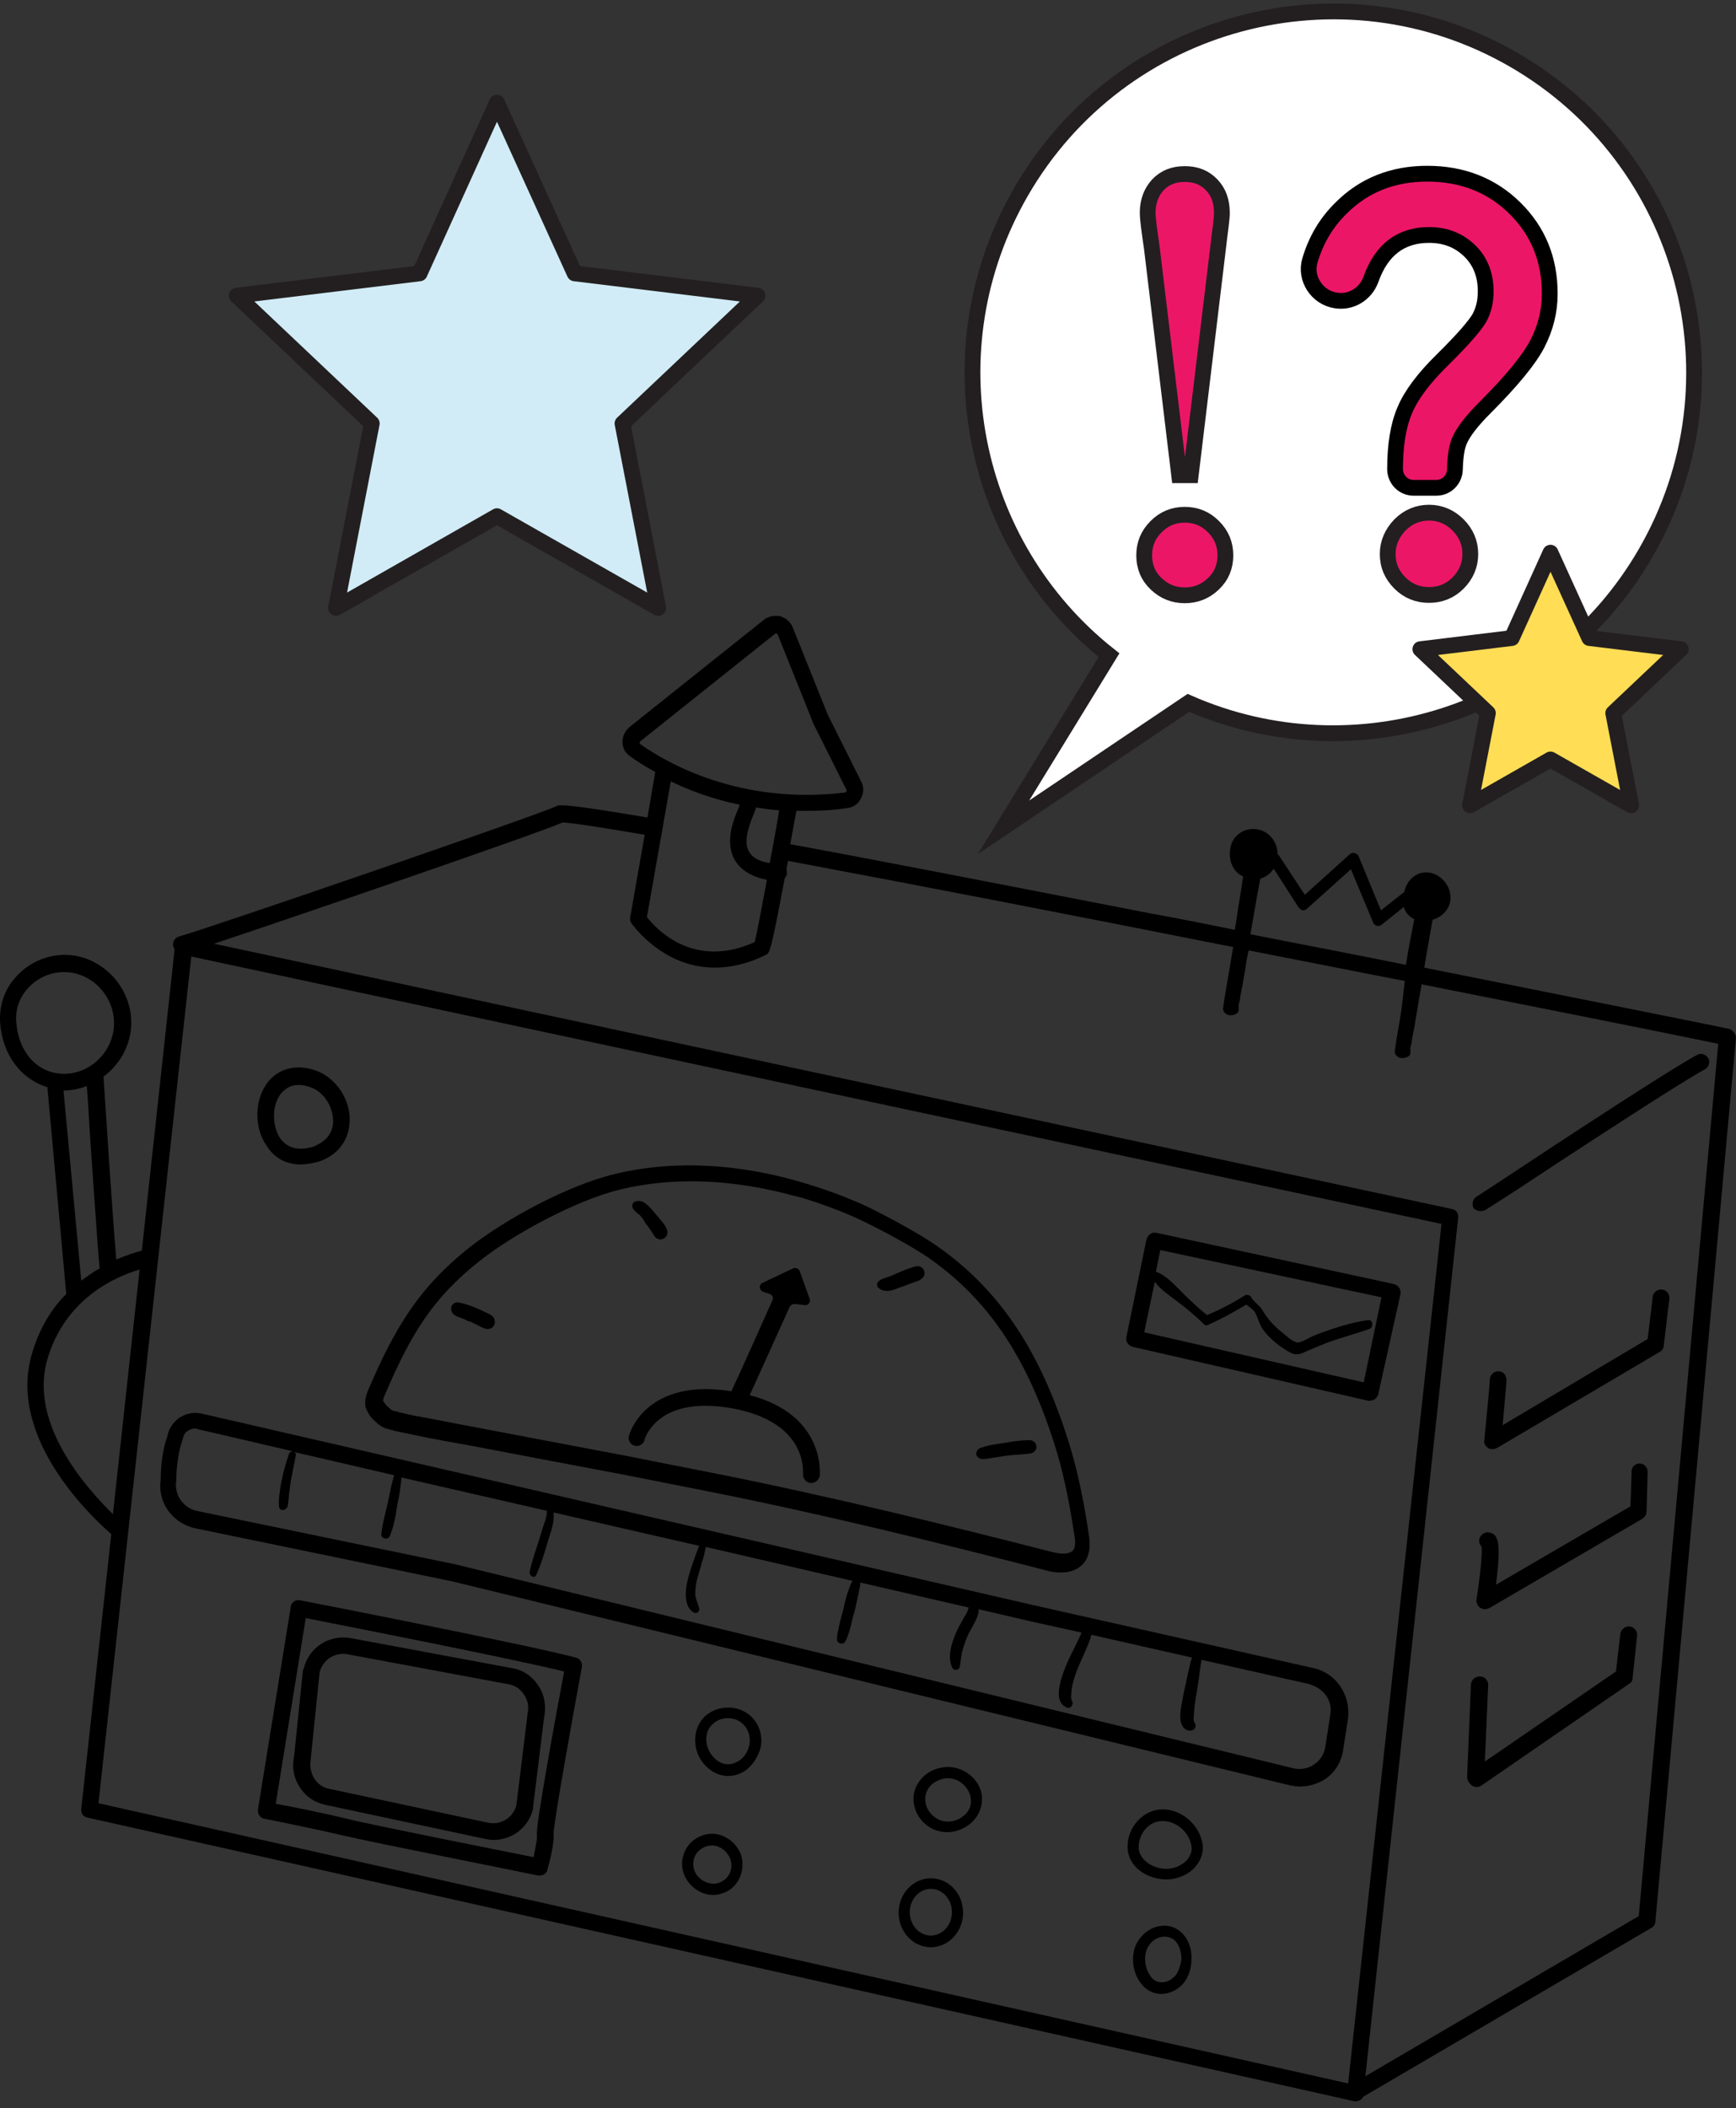
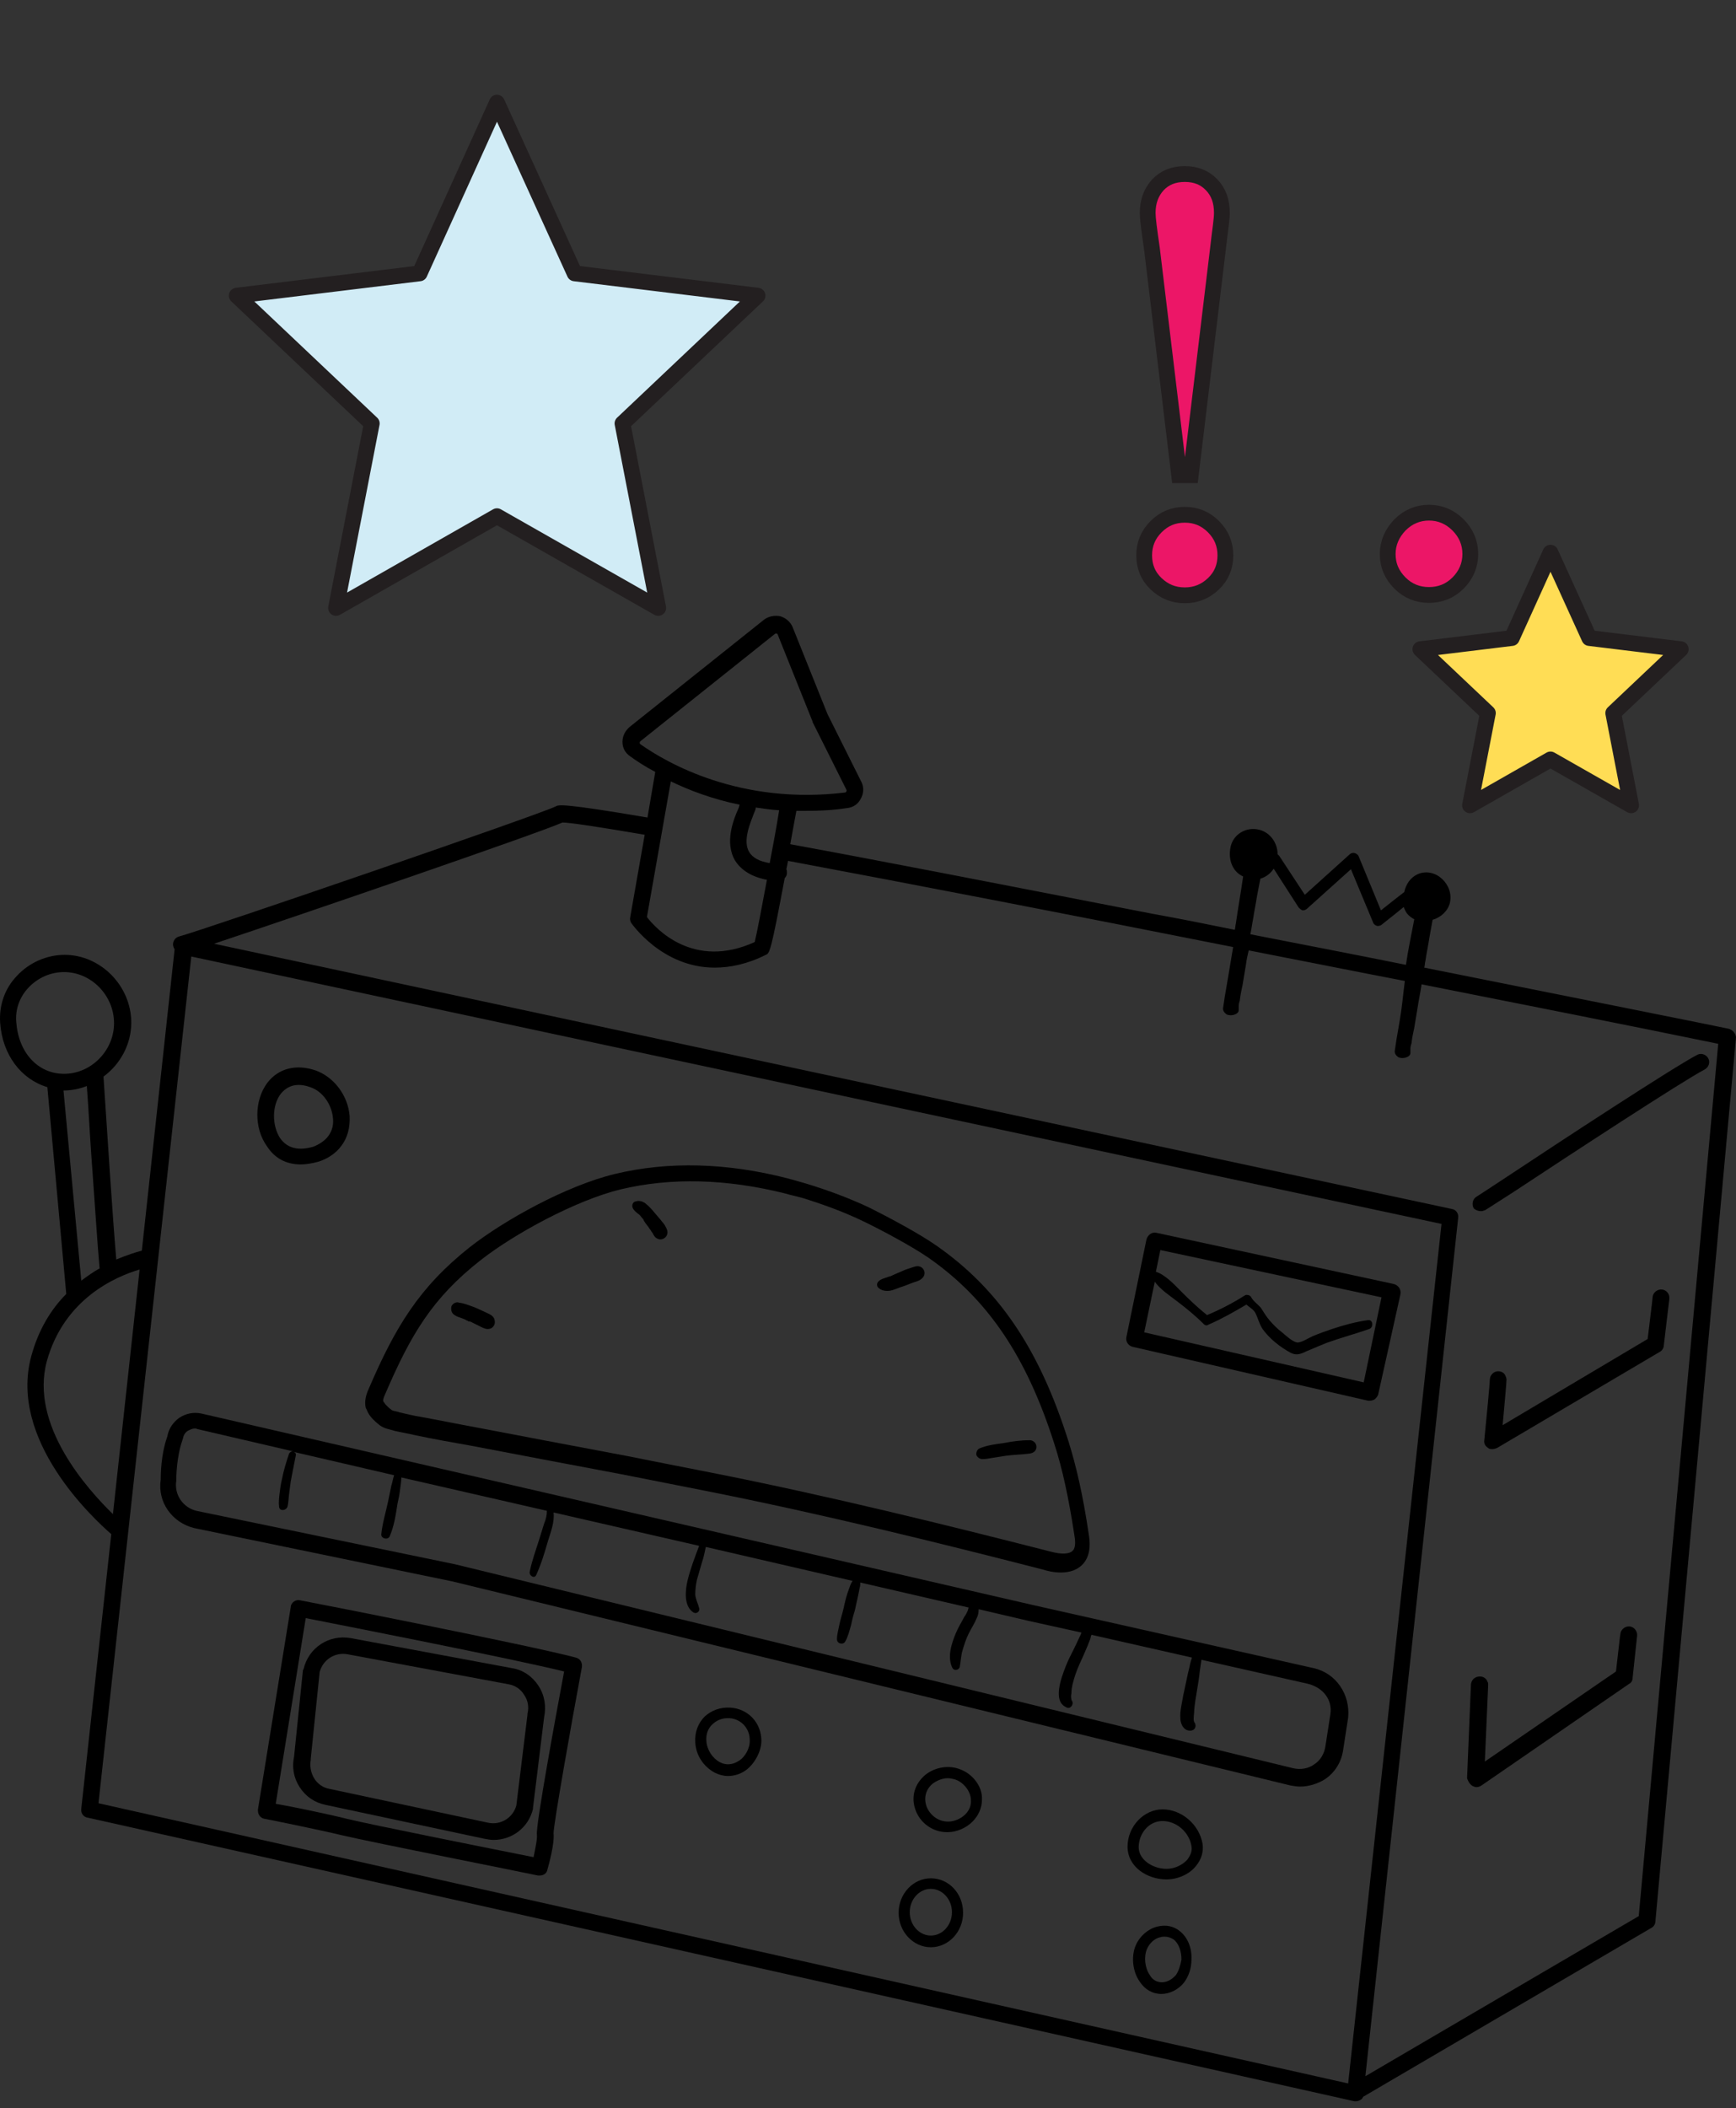
<svg xmlns="http://www.w3.org/2000/svg" width="220" height="267" viewBox="0 0 220 267" fill="none">
  <rect x="0" y="0" width="220" height="267" fill="#333333" stroke="none" />
  <path d="M219.085 130.302C218.873 130.232 202.325 126.922 180.496 122.556C180.567 122.275 180.567 121.993 180.637 121.711C180.778 120.725 180.989 119.81 181.13 118.824C181.271 118.05 181.412 117.275 181.552 116.5C182.538 116.219 183.454 115.444 183.735 114.388C184.299 112.064 181.905 109.74 179.651 110.726C178.736 111.149 178.172 111.994 177.961 112.98C177.327 113.473 176.412 114.177 175.004 115.303L172.187 108.473C172.117 108.262 171.905 108.121 171.694 108.05C171.483 107.98 171.201 108.05 171.06 108.191L165.356 113.332L162.117 108.403C162.047 108.332 161.977 108.262 161.906 108.191C161.906 106.783 160.991 105.445 159.582 105.093C157.963 104.67 156.202 105.656 155.921 107.417C155.639 109.036 156.273 110.445 157.54 111.008C157.259 112.98 156.906 114.951 156.625 116.923C156.554 117.205 156.554 117.486 156.484 117.768C153.034 117.064 149.513 116.36 145.992 115.726C125.712 111.783 110.924 108.895 100.15 106.924C100.362 105.656 100.643 104.248 100.925 102.699C101.348 102.699 101.77 102.699 102.193 102.699C103.812 102.699 105.573 102.628 107.333 102.347C108.108 102.276 108.741 101.854 109.093 101.15C109.445 100.516 109.516 99.741 109.164 99.037L104.868 90.446L100.432 79.391C100.15 78.757 99.587 78.264 98.883 78.053C98.179 77.912 97.404 78.053 96.841 78.475L79.8 92.066C79.237 92.559 78.885 93.192 78.885 93.967C78.885 94.742 79.237 95.375 79.87 95.798C80.645 96.361 81.701 97.065 83.039 97.769L82.053 103.544C71.279 101.713 70.787 101.924 70.434 102.135C68.111 103.262 26.072 117.698 22.692 118.613C22.128 118.754 21.776 119.388 21.988 119.951C21.988 120.021 22.058 120.092 22.128 120.233L17.974 158.399C17.199 158.61 16.073 158.962 14.735 159.525C14.242 153.751 13.678 144.808 13.115 136.358C15.228 134.809 16.636 132.274 16.636 129.528C16.636 124.88 12.763 120.937 8.186 120.937C5.933 120.937 3.679 121.923 2.13 123.613C0.581 125.232 -0.123 127.345 0.018 129.528C0.299 133.612 2.693 136.71 6.003 137.696L8.397 163.891C6.496 165.792 4.876 168.398 3.961 171.778C1.074 182.411 11.848 192.339 14.101 194.311L10.299 229.097C10.228 229.66 10.58 230.153 11.143 230.224L171.624 266.136C171.694 266.136 171.764 266.136 171.835 266.136C172.046 266.136 172.257 266.066 172.469 265.925C172.609 265.855 172.68 265.714 172.75 265.573L209.297 244.166C209.578 244.025 209.79 243.673 209.79 243.321L220 131.358C219.93 130.865 219.578 130.443 219.085 130.302ZM161.413 110.022L164.582 114.951C164.723 115.092 164.864 115.233 165.075 115.303C165.286 115.303 165.497 115.233 165.638 115.092L171.201 110.093L174.018 116.853C174.088 117.064 174.299 117.205 174.511 117.275C174.581 117.275 174.652 117.275 174.652 117.275C174.792 117.275 175.004 117.205 175.074 117.134C176.06 116.36 177.116 115.515 177.891 114.881C178.032 115.233 178.172 115.585 178.454 115.867C178.665 116.078 178.947 116.289 179.229 116.43C178.877 118.331 178.454 120.233 178.172 122.204C171.905 120.937 165.286 119.669 158.456 118.331C158.596 117.698 158.667 117.064 158.808 116.36C158.949 115.374 159.16 114.458 159.301 113.473C159.441 112.768 159.582 111.994 159.723 111.29C160.427 111.078 160.991 110.656 161.413 110.022ZM97.545 109.318C96.207 109.107 95.362 108.614 94.94 107.91C94.095 106.501 95.081 104.248 95.503 103.121C95.644 102.769 95.785 102.487 95.785 102.276C96.7 102.417 97.686 102.558 98.742 102.628C98.39 104.811 97.968 107.135 97.545 109.318ZM81.138 94.249C81.067 94.178 81.067 94.108 81.067 94.108C81.067 94.037 81.067 93.967 81.138 93.897L98.179 80.306C98.249 80.236 98.32 80.236 98.39 80.236C98.46 80.236 98.531 80.306 98.531 80.306L102.967 91.362V91.432L107.263 100.023C107.333 100.093 107.263 100.164 107.263 100.234C107.263 100.305 107.192 100.305 107.122 100.375C93.813 101.995 84.518 96.643 81.138 94.249ZM85.011 98.967C87.335 100.093 90.292 101.22 93.743 101.924C93.672 102.065 93.672 102.206 93.602 102.347C92.968 103.755 91.771 106.712 93.179 109.036C93.954 110.233 95.292 111.078 97.193 111.43C96.489 115.163 95.925 118.19 95.644 119.317C87.898 122.838 83.11 117.627 81.983 116.148L85.011 98.967ZM2.06 129.457C1.919 127.838 2.482 126.288 3.609 125.091C4.806 123.824 6.426 123.12 8.116 123.12C11.566 123.12 14.453 126.077 14.453 129.598C14.453 133.048 11.566 136.006 8.116 136.006C4.806 136.006 2.341 133.33 2.06 129.457ZM8.045 138.118C8.116 138.118 8.116 138.118 8.045 138.118C9.101 138.118 10.087 137.907 11.003 137.555C11.214 140.301 11.355 143.259 11.566 146.216C12.059 152.976 12.341 157.553 12.622 160.652C11.848 161.074 11.073 161.638 10.299 162.201L8.045 138.118ZM5.933 172.411C8.116 164.525 14.594 161.708 17.692 160.793L14.312 191.776C11.073 188.607 3.75 180.509 5.933 172.411ZM170.849 263.883L12.481 228.393L24.241 121.148L182.679 155.018L170.849 263.883ZM207.677 242.688L173.032 262.968L184.792 154.244C184.862 153.681 184.51 153.188 183.947 153.117L27.128 119.528C38.113 115.867 68.111 105.586 71.279 104.177C72.195 104.177 75.927 104.741 81.701 105.727L79.87 116.148C79.8 116.43 79.87 116.712 80.011 116.923C80.082 116.993 83.884 122.556 90.574 122.556C92.475 122.556 94.658 122.134 97.052 120.937C97.545 120.725 97.686 120.585 99.446 111.219C99.587 111.078 99.728 110.867 99.728 110.585C99.728 110.445 99.728 110.233 99.657 110.093C99.728 109.74 99.798 109.388 99.869 109.036C115.29 111.923 135.359 115.796 156.273 119.951C156.061 121.218 155.85 122.486 155.639 123.753C155.498 124.598 155.357 125.443 155.216 126.218C155.146 126.711 155.076 127.133 155.005 127.626C154.935 127.978 155.146 128.26 155.428 128.471C155.709 128.612 156.061 128.612 156.343 128.542C156.625 128.471 156.977 128.26 156.977 127.978C156.977 127.767 156.977 127.626 156.977 127.415C156.977 127.204 157.047 126.922 157.118 126.711C157.188 126.077 157.329 125.373 157.47 124.739C157.611 123.894 157.751 123.049 157.892 122.204C157.963 121.57 158.104 121.007 158.244 120.373C164.793 121.641 171.412 122.979 178.032 124.246C177.82 125.866 177.679 127.556 177.398 129.175C177.257 130.021 177.116 130.866 176.975 131.64C176.905 132.133 176.834 132.556 176.764 133.048C176.694 133.401 176.905 133.682 177.187 133.893C177.468 134.034 177.82 134.034 178.102 133.964C178.384 133.893 178.736 133.682 178.736 133.401C178.736 133.189 178.736 133.048 178.736 132.837C178.736 132.626 178.806 132.344 178.877 132.133C178.947 131.499 179.088 130.795 179.229 130.161C179.369 129.316 179.51 128.471 179.651 127.626C179.792 126.64 180.003 125.725 180.144 124.739V124.669C193.242 127.274 206.128 129.809 217.747 132.203L207.677 242.688Z" fill="black" />
  <path d="M46.704 179.031C46.986 179.524 47.479 180.017 48.112 180.509C48.676 180.932 49.239 181.002 49.732 181.143L49.943 181.214C50.859 181.425 51.704 181.566 52.619 181.777C54.943 182.27 57.337 182.692 59.731 183.115L68.604 184.805C71.984 185.439 75.293 186.072 78.673 186.706C82.265 187.41 85.785 188.115 89.377 188.819C104.305 191.776 119.374 195.508 132.261 198.818C132.683 198.959 133.528 199.17 134.444 199.17C135.5 199.17 136.627 198.888 137.401 197.902C138.317 196.705 138.105 195.086 137.964 194.241C137.26 189.523 136.415 185.72 135.359 182.411C131.697 170.862 126.557 163.257 118.67 157.765C116.558 156.286 112.755 154.244 110.22 152.976C107.685 151.779 104.869 150.723 102.052 149.878C101.348 149.667 100.573 149.456 99.799 149.244C92.123 147.273 84.729 147.061 77.969 148.681C71.773 150.16 63.815 154.596 59.52 157.976C53.112 163.046 50.084 168.116 46.775 175.792C46.422 176.566 46.141 177.411 46.352 178.327C46.493 178.538 46.563 178.819 46.704 179.031ZM48.817 176.566C52.056 169.032 54.802 164.384 60.928 159.596C65.153 156.286 72.899 152.061 78.603 150.653C85.081 149.104 92.053 149.315 99.446 151.146C100.151 151.357 100.855 151.498 101.629 151.709C104.376 152.554 107.051 153.54 109.516 154.737C111.981 155.934 115.642 157.906 117.684 159.314C125.149 164.525 130.078 171.778 133.599 182.833C134.655 186.072 135.429 189.734 136.134 194.311C136.274 195.086 136.345 195.931 135.993 196.353C135.57 196.846 134.584 196.917 133.035 196.494C120.079 193.185 105.009 189.452 90.01 186.495C86.419 185.791 82.828 185.087 79.307 184.382C75.927 183.749 72.618 183.115 69.237 182.481L60.365 180.791C58.041 180.369 55.647 179.876 53.323 179.453C52.408 179.312 51.563 179.101 50.648 178.89L50.436 178.819C50.084 178.749 49.803 178.679 49.662 178.608C49.169 178.256 48.958 177.974 48.817 177.834C48.746 177.763 48.746 177.693 48.746 177.693C48.394 177.482 48.605 177.059 48.817 176.566Z" fill="black" />
-   <path d="M80.434 183.115C80.997 183.256 81.56 182.904 81.701 182.34C81.701 182.34 81.701 182.34 81.701 182.27C81.912 181.707 83.743 176.707 92.897 178.397C101.911 180.087 101.77 185.791 101.77 186.565C101.77 186.636 101.77 186.636 101.77 186.636C101.7 187.199 102.122 187.762 102.685 187.833C102.756 187.833 102.756 187.833 102.826 187.833C103.319 187.833 103.812 187.41 103.882 186.917C103.882 186.847 104.727 179.242 95.01 176.707L100.08 165.511C100.221 165.299 100.432 165.159 100.714 165.159L101.981 165.299C102.404 165.37 102.756 164.947 102.615 164.525L101.347 161.004C101.207 160.652 100.855 160.511 100.502 160.652L96.629 162.483C96.137 162.694 96.207 163.398 96.7 163.609L97.545 163.891C97.897 164.032 98.038 164.384 97.897 164.666C96.982 166.708 93.954 173.538 92.686 176.214C81.772 174.454 79.729 181.707 79.729 181.777C79.518 182.34 79.87 182.974 80.434 183.115Z" fill="black" />
  <path d="M57.618 166.567C57.9 166.778 58.252 166.849 58.604 166.989C58.745 167.06 58.815 167.06 58.956 167.13C58.956 167.13 59.026 167.13 59.026 167.201C59.097 167.201 59.167 167.271 59.238 167.271C59.238 167.271 59.308 167.271 59.308 167.342C59.379 167.342 59.449 167.412 59.519 167.412C59.519 167.412 59.449 167.412 59.449 167.342C59.519 167.342 59.59 167.412 59.66 167.412C59.801 167.482 59.942 167.553 60.083 167.623C60.364 167.764 60.646 167.905 60.928 168.046C61.069 168.116 61.209 168.187 61.421 168.257C61.773 168.398 62.266 168.327 62.477 168.046C62.758 167.764 62.758 167.342 62.618 166.989C62.477 166.708 62.266 166.567 61.984 166.426C61.42 166.144 60.787 165.863 60.153 165.581C59.801 165.44 59.519 165.37 59.167 165.229C58.745 165.088 58.393 165.018 57.97 164.947C57.618 164.947 57.266 165.229 57.196 165.511C57.125 166.004 57.266 166.356 57.618 166.567Z" fill="black" />
-   <path d="M81.067 153.892C81.208 154.033 81.278 154.174 81.419 154.315C81.489 154.385 81.56 154.455 81.56 154.526C81.56 154.596 81.63 154.596 81.63 154.667C81.841 155.019 82.123 155.3 82.334 155.653C82.475 155.793 82.546 156.005 82.686 156.145C82.827 156.427 82.968 156.709 83.25 156.85C83.813 157.202 84.588 156.779 84.588 156.075C84.588 155.723 84.376 155.441 84.236 155.16C84.095 154.948 83.884 154.737 83.743 154.526C83.461 154.174 83.179 153.892 82.898 153.54C82.686 153.258 82.405 152.977 82.123 152.695C81.912 152.554 81.771 152.343 81.56 152.273C81.419 152.202 81.278 152.132 81.137 152.132C80.856 152.061 80.715 152.132 80.433 152.202C80.151 152.343 80.081 152.695 80.151 152.906C80.292 153.329 80.715 153.61 81.067 153.892Z" fill="black" />
+   <path d="M81.067 153.892C81.208 154.033 81.278 154.174 81.419 154.315C81.489 154.385 81.56 154.455 81.56 154.526C81.56 154.596 81.63 154.596 81.63 154.667C81.841 155.019 82.123 155.3 82.334 155.653C82.475 155.793 82.546 156.005 82.686 156.145C82.827 156.427 82.968 156.709 83.25 156.85C83.813 157.202 84.588 156.779 84.588 156.075C84.588 155.723 84.376 155.441 84.236 155.16C84.095 154.948 83.884 154.737 83.743 154.526C83.461 154.174 83.179 153.892 82.898 153.54C82.686 153.258 82.405 152.977 82.123 152.695C81.912 152.554 81.771 152.343 81.56 152.273C81.419 152.202 81.278 152.132 81.137 152.132C80.856 152.061 80.715 152.132 80.433 152.202C80.151 152.343 80.081 152.695 80.151 152.906C80.292 153.329 80.715 153.61 81.067 153.892" fill="black" />
  <path d="M112.825 163.469C113.248 163.398 113.67 163.187 114.093 163.046C114.515 162.905 114.938 162.764 115.431 162.553C115.924 162.342 116.557 162.272 116.909 161.849C117.473 161.286 117.05 160.37 116.276 160.37C115.994 160.37 115.712 160.511 115.431 160.581C115.219 160.652 115.008 160.722 114.797 160.793C114.304 161.004 113.811 161.215 113.318 161.426C113.248 161.497 113.107 161.497 113.036 161.567C112.966 161.567 112.896 161.638 112.896 161.638C112.896 161.638 112.896 161.638 112.825 161.638C112.614 161.708 112.403 161.779 112.191 161.849C111.769 161.99 110.924 162.272 111.206 162.976C111.628 163.539 112.403 163.539 112.825 163.469Z" fill="black" />
  <path d="M124.515 184.805C125.078 184.805 125.571 184.664 126.134 184.594C126.557 184.523 127.05 184.453 127.472 184.382C128.458 184.241 129.514 184.242 130.5 184.101C130.993 184.03 131.345 183.749 131.345 183.256C131.345 182.763 130.923 182.411 130.5 182.411C129.444 182.411 128.317 182.551 127.261 182.763C126.205 182.904 125.078 183.044 124.092 183.467C123.81 183.608 123.67 184.03 123.74 184.312C123.881 184.594 124.162 184.805 124.515 184.805Z" fill="black" />
  <path d="M177.327 163.117C177.186 162.905 176.905 162.694 176.623 162.624L146.555 156.145C146.273 156.075 145.992 156.145 145.78 156.286C145.569 156.427 145.358 156.709 145.288 156.99L142.753 169.313C142.612 169.877 142.964 170.44 143.527 170.581L173.384 177.411C173.454 177.411 173.525 177.411 173.595 177.411C173.806 177.411 174.018 177.341 174.158 177.27C174.37 177.13 174.581 176.848 174.651 176.637L177.468 163.962C177.538 163.68 177.468 163.328 177.327 163.117ZM172.821 175.087L145.006 168.75L146.344 162.342C147.048 163.328 148.245 164.102 149.16 164.807C150.358 165.722 151.484 166.637 152.541 167.694C152.752 167.905 152.963 167.905 153.174 167.764C154.794 167.06 156.413 166.144 157.963 165.229C158.315 165.581 158.808 165.792 159.089 166.285C159.441 166.989 159.582 167.694 160.005 168.327C160.85 169.525 162.258 170.651 163.596 171.355C164.3 171.707 164.863 171.496 165.568 171.144C166.413 170.792 167.258 170.44 168.103 170.088C169.863 169.454 171.694 168.961 173.525 168.327C174.088 168.116 174.018 167.13 173.384 167.201C171.835 167.412 170.286 167.834 168.807 168.327C167.962 168.609 167.187 168.891 166.342 169.243C165.849 169.454 164.793 170.158 164.3 170.017C163.737 169.877 162.962 169.172 162.469 168.75C161.906 168.327 161.413 167.834 160.92 167.271C160.498 166.778 160.146 166.215 159.793 165.652C159.371 165.159 158.808 164.807 158.526 164.243C158.385 164.032 158.033 163.962 157.822 164.032C156.273 165.018 154.653 165.863 152.963 166.567C151.836 165.652 150.85 164.736 149.794 163.68C148.879 162.764 147.752 161.497 146.485 161.074L147.048 158.328L175.074 164.314L172.821 175.087Z" fill="black" />
  <path d="M38.113 147.484C38.817 147.484 39.591 147.343 40.366 147.132C41.493 146.78 42.549 146.075 43.183 145.23C44.028 144.174 44.38 142.836 44.309 141.358C44.098 138.752 42.338 136.428 40.014 135.583C37.549 134.738 35.296 135.302 33.888 137.133C32.198 139.386 32.198 142.907 33.817 145.16C34.803 146.709 36.282 147.484 38.113 147.484ZM35.578 138.541C36.141 137.837 36.916 137.414 37.831 137.414C38.254 137.414 38.746 137.485 39.31 137.696C40.859 138.189 42.056 139.879 42.197 141.639C42.267 142.273 42.197 143.188 41.493 144.033C41.07 144.526 40.436 144.949 39.732 145.23C37.831 145.794 36.423 145.442 35.507 144.174C34.451 142.555 34.451 140.02 35.578 138.541Z" fill="black" />
  <path d="M166.483 211.281L131.063 203.324L25.508 179.031C24.523 178.819 23.537 179.031 22.692 179.594C21.917 180.157 21.354 181.002 21.213 181.918C20.368 184.241 20.368 186.917 20.368 187.41C19.945 190.227 21.776 192.832 24.593 193.536L57.337 200.296L163.526 226.139C163.948 226.21 164.371 226.28 164.793 226.28C165.849 226.28 166.976 225.928 167.891 225.365C169.159 224.52 170.004 223.182 170.215 221.633L170.849 217.549C171.131 214.591 169.3 211.915 166.483 211.281ZM22.128 182.058H22.269H22.128ZM168.596 217.126L167.962 221.21C167.821 222.126 167.328 222.971 166.553 223.464C165.779 224.027 164.793 224.168 163.878 223.957L57.618 198.114L24.875 191.354C23.185 190.931 22.058 189.311 22.34 187.551C22.34 187.481 22.34 187.41 22.34 187.34C22.34 187.34 22.34 184.593 23.114 182.411C23.114 182.34 23.185 182.27 23.185 182.199C23.255 181.777 23.466 181.425 23.818 181.213C24.1 181.073 24.382 180.932 24.663 180.932C24.804 180.932 24.875 180.932 25.015 181.002L37.127 183.819C36.916 183.819 36.775 183.889 36.634 184.101C36.282 185.157 35.93 186.283 35.719 187.41C35.578 187.973 35.508 188.537 35.437 189.1C35.367 189.663 35.296 190.297 35.367 190.861C35.437 191.424 36.212 191.354 36.423 190.861C36.564 190.368 36.564 189.734 36.634 189.241C36.705 188.678 36.775 188.114 36.846 187.621C37.057 186.495 37.268 185.438 37.479 184.382C37.55 184.101 37.409 183.96 37.198 183.889L49.943 186.847C49.802 187.269 49.732 187.762 49.591 188.185C49.45 188.889 49.309 189.593 49.169 190.227C48.887 191.565 48.464 192.903 48.324 194.311C48.253 194.874 49.169 195.086 49.38 194.593C49.943 193.325 50.154 191.846 50.366 190.508C50.506 189.875 50.647 189.171 50.718 188.537C50.788 188.044 50.858 187.551 50.858 187.128L69.308 191.354C69.308 191.917 69.167 192.48 68.956 192.973C68.744 193.677 68.533 194.311 68.322 195.015C67.899 196.353 67.406 197.691 67.125 199.099C67.054 199.592 67.759 200.015 67.97 199.451C68.604 198.043 69.026 196.635 69.449 195.156C69.801 194.029 70.294 192.762 70.153 191.565L88.602 195.79C88.039 197.269 87.475 198.747 87.123 200.226C86.841 201.423 86.63 203.465 87.898 204.24C88.25 204.451 88.743 204.099 88.602 203.676C88.461 203.113 88.18 202.62 88.109 201.986C88.109 201.353 88.18 200.719 88.32 200.085C88.532 199.381 88.743 198.606 88.954 197.902C89.165 197.269 89.306 196.635 89.447 195.931L108.037 200.226C107.967 200.367 107.826 200.578 107.755 200.789C107.615 201.141 107.544 201.423 107.403 201.775C107.192 202.409 107.051 203.043 106.91 203.676C106.77 204.31 106.558 204.944 106.417 205.578C106.277 206.282 106.065 206.986 106.065 207.62C106.065 208.183 106.84 208.394 107.122 207.901C107.474 207.268 107.615 206.634 107.826 205.93C107.967 205.296 108.107 204.662 108.319 204.029C108.46 203.395 108.6 202.761 108.741 202.127C108.812 201.775 108.882 201.423 108.952 201.071C109.023 200.86 109.023 200.649 109.023 200.437L122.754 203.606C122.754 203.676 122.684 203.747 122.684 203.888C122.543 204.24 122.402 204.521 122.191 204.803C121.839 205.507 121.416 206.141 121.135 206.845C120.571 208.183 120.008 209.944 120.712 211.281C120.923 211.634 121.487 211.563 121.627 211.141C121.768 210.436 121.768 209.732 121.98 209.028C122.191 208.324 122.402 207.62 122.754 206.916C123.106 206.211 123.529 205.578 123.81 204.874C123.951 204.592 124.022 204.24 124.022 203.817L130.359 205.296L137.049 206.775C137.049 206.845 136.978 206.916 136.978 206.986C136.767 207.409 136.556 207.901 136.345 208.324C135.922 209.239 135.429 210.084 135.077 211C134.725 211.915 134.373 212.831 134.232 213.817C134.091 214.802 134.162 215.859 135.218 216.281C135.64 216.492 136.133 215.859 135.852 215.436C135.711 215.225 135.711 214.732 135.781 214.45C135.781 214.028 135.852 213.676 135.922 213.324C136.133 212.479 136.415 211.634 136.767 210.859C137.119 210.084 137.471 209.31 137.823 208.465C137.964 208.042 138.175 207.69 138.246 207.268C138.246 207.197 138.316 207.127 138.316 207.056L151.062 209.944C150.991 210.084 150.991 210.225 150.921 210.366C150.78 210.859 150.71 211.352 150.569 211.845C150.358 212.831 150.146 213.816 149.935 214.802C149.794 215.718 149.513 216.704 149.583 217.619C149.583 218.394 150.076 219.379 151.062 219.168C151.555 219.027 151.625 218.464 151.343 218.112C151.273 217.971 151.273 217.83 151.273 217.689C151.273 217.337 151.343 216.915 151.343 216.563C151.414 215.718 151.555 214.943 151.696 214.098C151.836 213.253 151.977 212.408 152.048 211.634C152.118 211.211 152.188 210.718 152.259 210.225L165.708 213.253C167.751 213.746 168.877 215.366 168.596 217.126Z" fill="black" />
  <path d="M187.678 153.399C187.889 153.399 188.03 153.328 188.242 153.258C188.453 153.117 189.579 152.413 191.974 150.864C198.804 146.357 213.099 136.992 216.056 135.443C216.549 135.161 216.76 134.527 216.479 134.034C216.197 133.541 215.563 133.33 215.07 133.612C211.972 135.231 197.677 144.597 190.777 149.174C188.875 150.441 187.326 151.427 187.115 151.568C186.622 151.85 186.481 152.554 186.763 153.047C186.974 153.258 187.326 153.399 187.678 153.399Z" fill="black" />
  <path d="M210.634 163.328C210.071 163.257 209.508 163.68 209.437 164.243L209.367 164.947L208.803 169.595L190.425 180.509C190.636 178.186 190.918 175.158 190.918 174.735C190.918 174.594 190.847 174.383 190.777 174.242C190.636 173.89 190.284 173.679 189.861 173.679C189.298 173.679 188.805 174.172 188.805 174.735C188.805 175.158 188.383 179.664 188.101 182.411C188.03 182.833 188.242 183.185 188.594 183.396C188.735 183.537 188.946 183.537 189.157 183.537C189.368 183.537 189.509 183.467 189.72 183.396L210.353 171.214C210.634 171.073 210.846 170.721 210.846 170.44L211.55 164.525C211.62 163.891 211.198 163.398 210.634 163.328Z" fill="black" />
-   <path d="M207.818 185.368C207.747 185.368 207.747 185.368 207.818 185.368C207.184 185.368 206.761 185.791 206.761 186.425V186.917L206.62 190.79L189.58 200.719C190.072 196.917 190.002 195.367 189.58 194.663C189.368 194.241 189.016 194.17 188.735 194.1C188.171 193.959 187.608 194.382 187.467 194.945C187.397 195.297 187.538 195.649 187.749 195.86C187.89 196.776 187.537 199.945 187.115 202.55C187.045 202.973 187.256 203.395 187.537 203.606C187.749 203.747 187.96 203.818 188.171 203.818C188.382 203.818 188.523 203.747 188.735 203.677L208.17 192.34C208.451 192.128 208.663 191.847 208.663 191.424L208.803 186.425C208.803 185.861 208.381 185.368 207.818 185.368Z" fill="black" />
  <path d="M186.622 226.21C186.763 226.281 186.974 226.351 187.115 226.351C187.326 226.351 187.538 226.281 187.749 226.14L206.48 213.253C206.761 213.113 206.902 212.831 206.902 212.479L207.466 207.198C207.536 206.634 207.113 206.071 206.55 206C205.987 205.93 205.423 206.353 205.353 206.916L205.283 207.409L204.79 211.704L188.171 223.112L188.594 213.394C188.594 213.253 188.594 213.113 188.523 213.042C188.383 212.62 188.03 212.338 187.538 212.338C186.904 212.338 186.481 212.761 186.411 213.324L185.918 225.224C186.059 225.647 186.27 225.999 186.622 226.21Z" fill="black" />
  <path d="M72.969 209.944C67.195 208.394 39.24 202.902 38.043 202.691C37.761 202.62 37.479 202.691 37.268 202.832C37.057 202.972 36.846 203.254 36.846 203.536L32.691 229.167C32.62 229.731 32.973 230.294 33.536 230.365C33.606 230.365 40.225 231.702 43.465 232.477C46.704 233.252 67.266 237.336 68.181 237.547C68.251 237.547 68.322 237.547 68.392 237.547C68.885 237.547 69.308 237.265 69.378 236.772C69.519 236.28 70.294 233.533 70.153 232.195C70.153 231.069 72.336 218.675 73.744 211.141C73.814 210.577 73.533 210.084 72.969 209.944ZM68.04 232.336C68.111 232.9 67.829 234.167 67.618 235.223C63.393 234.378 46.774 231.069 43.958 230.365C41.423 229.731 36.986 228.815 34.944 228.463L38.747 204.944C43.746 205.93 64.942 210.084 71.491 211.704C70.434 217.337 67.899 231.139 68.04 232.336Z" fill="black" />
  <path d="M38.395 211.493L37.268 222.478C36.986 223.816 37.198 225.154 37.972 226.351C38.747 227.548 39.874 228.322 41.282 228.604L61.421 232.899C61.773 232.97 62.196 233.04 62.548 233.04C64.872 233.04 66.984 231.491 67.547 229.097C67.547 229.027 67.547 229.027 67.547 228.956L68.956 217.478C69.237 216.14 69.026 214.732 68.252 213.535C67.477 212.338 66.28 211.493 64.872 211.281L44.451 207.479C41.705 206.986 39.099 208.676 38.465 211.422C38.465 211.422 38.465 211.493 38.395 211.493ZM39.381 222.9C39.381 222.83 39.381 222.83 39.381 222.759L40.507 211.774C40.93 210.225 42.409 209.239 44.028 209.521L64.449 213.324C65.294 213.464 65.998 213.957 66.421 214.662C66.914 215.366 67.055 216.211 66.843 217.056C66.843 217.126 66.843 217.126 66.843 217.197L65.435 228.674C65.013 230.224 63.463 231.209 61.844 230.857L41.705 226.562C40.93 226.421 40.226 225.928 39.803 225.224C39.381 224.52 39.24 223.675 39.381 222.9Z" fill="black" />
  <path d="M92.546 216.281C91.278 216.211 90.151 216.633 89.306 217.408C88.461 218.253 88.039 219.38 88.109 220.647C88.18 222.337 89.165 223.745 90.574 224.52C91.137 224.802 91.701 224.942 92.264 224.942C92.968 224.942 93.743 224.731 94.376 224.309C95.573 223.534 96.489 221.844 96.489 220.506C96.489 218.182 94.799 216.422 92.546 216.281ZM93.602 223.041C92.827 223.534 91.982 223.605 91.208 223.182C90.292 222.689 89.588 221.633 89.518 220.506C89.447 219.661 89.729 218.887 90.292 218.394C90.785 217.901 91.489 217.619 92.193 217.619C92.264 217.619 92.334 217.619 92.405 217.619C93.883 217.689 95.01 218.887 95.01 220.365C95.081 221.351 94.447 222.548 93.602 223.041Z" fill="black" />
  <path d="M121.486 224.027C120.078 223.534 118.388 223.886 117.261 224.802C115.923 225.928 115.431 227.548 115.994 229.167C116.557 230.857 118.177 232.055 120.008 232.055H120.078C121.205 232.055 122.402 231.562 123.247 230.717C124.021 229.942 124.444 228.956 124.444 227.9C124.514 226.28 123.247 224.59 121.486 224.027ZM122.331 229.801C121.768 230.365 120.923 230.717 120.148 230.717C118.74 230.717 117.754 229.731 117.402 228.745C117.05 227.689 117.332 226.632 118.177 225.928C118.74 225.506 119.444 225.224 120.078 225.224C120.43 225.224 120.712 225.295 120.993 225.365C122.12 225.717 123.036 226.914 123.036 227.97C123.106 228.675 122.824 229.308 122.331 229.801Z" fill="black" />
  <path d="M147.33 229.168C144.936 229.168 142.893 231.351 142.893 233.886C142.893 236.491 145.428 238.04 147.823 238.04C149.231 238.04 150.71 237.406 151.555 236.35C152.259 235.505 152.541 234.519 152.4 233.534C151.977 231.069 149.724 229.168 147.33 229.168ZM150.498 235.505C149.865 236.209 148.879 236.702 147.823 236.702C146.133 236.702 144.302 235.576 144.302 233.956C144.302 232.336 145.499 230.646 147.33 230.646C149.09 230.646 150.71 232.055 150.991 233.815C151.132 234.519 150.78 235.083 150.498 235.505Z" fill="black" />
-   <path d="M90.574 232.266C89.025 232.125 87.405 233.04 86.771 234.519C86.137 235.927 86.419 237.477 87.475 238.674C88.25 239.519 89.306 240.012 90.362 240.012C90.785 240.012 91.137 239.941 91.559 239.8C93.109 239.307 94.094 237.829 94.094 236.139C94.165 234.237 92.475 232.477 90.574 232.266ZM91.137 238.462C90.081 238.815 89.095 238.322 88.531 237.758C87.968 237.195 87.616 236.209 88.039 235.153C88.391 234.308 89.306 233.745 90.222 233.745C90.292 233.745 90.362 233.745 90.433 233.745C91.63 233.885 92.686 235.012 92.686 236.209C92.757 236.984 92.264 238.04 91.137 238.462Z" fill="black" />
  <path d="M117.966 237.899C115.712 237.899 113.881 239.871 113.881 242.265C113.881 244.659 115.712 246.631 117.966 246.631C120.219 246.631 122.05 244.659 122.05 242.265C122.05 239.801 120.219 237.899 117.966 237.899ZM117.966 245.152C116.487 245.152 115.29 243.814 115.29 242.195C115.29 240.575 116.487 239.237 117.966 239.237C119.444 239.237 120.641 240.575 120.641 242.195C120.641 243.814 119.444 245.152 117.966 245.152Z" fill="black" />
  <path d="M149.512 244.589C148.738 243.955 147.752 243.744 146.625 244.025C145.499 244.307 144.442 245.222 143.95 246.349C143.316 247.757 143.527 249.729 144.442 250.997C145.076 251.982 146.062 252.546 147.189 252.546C148.245 252.546 149.372 251.982 150.076 251.067C150.639 250.292 150.991 249.307 150.991 248.18C151.062 246.701 150.498 245.363 149.512 244.589ZM149.02 250.152C148.527 250.715 147.893 251.067 147.259 251.067C146.625 251.067 146.062 250.785 145.71 250.152C145.076 249.236 144.935 247.828 145.358 246.842C145.71 246.067 146.344 245.504 147.048 245.363C147.259 245.293 147.4 245.293 147.611 245.293C148.034 245.293 148.386 245.434 148.738 245.645C149.372 246.138 149.724 247.124 149.724 248.18C149.583 248.955 149.372 249.659 149.02 250.152Z" fill="black" />
-   <path d="M127.173 104.785L140.544 82.981C123.024 69.106 117.894 44.217 129.39 24.305C142.005 2.456 169.984 -5.041 191.834 7.574C213.683 20.189 221.18 48.168 208.565 70.017C196.798 90.398 171.652 98.278 150.604 89.023L127.173 104.785Z" fill="white" stroke="#231F20" stroke-width="2" stroke-miterlimit="10" />
  <path d="M146.508 66.707C147.528 65.687 148.726 65.199 150.145 65.199C151.564 65.199 152.762 65.687 153.782 66.707C154.802 67.727 155.29 68.925 155.29 70.344C155.29 71.763 154.802 72.961 153.782 73.936C152.762 74.912 151.564 75.4 150.145 75.4C148.726 75.4 147.528 74.912 146.508 73.936C145.488 72.961 145 71.763 145 70.344C145 68.925 145.488 67.727 146.508 66.707ZM145.577 28.564C145.488 27.855 145.444 27.322 145.444 26.968C145.444 25.504 145.887 24.351 146.73 23.419C147.617 22.488 148.726 22.044 150.145 22.044C151.564 22.044 152.673 22.488 153.56 23.419C154.447 24.351 154.846 25.504 154.846 26.968C154.846 27.322 154.802 27.855 154.713 28.564C154.624 29.274 154.491 30.25 154.358 31.447L150.899 60.187H149.435L145.976 31.447C145.798 30.25 145.665 29.274 145.577 28.564Z" fill="#EC1667" stroke="#231F20" stroke-width="2" stroke-miterlimit="10" />
-   <path d="M182.026 61.784H179.143C177.857 61.784 176.837 60.764 176.793 59.478C176.793 56.373 177.192 53.889 178.035 51.938C178.833 50.031 180.43 47.902 182.78 45.595C185.397 43.023 186.949 41.205 187.482 40.273C188.014 39.297 188.28 38.189 188.28 36.902C188.28 34.818 187.615 33.088 186.24 31.758C184.865 30.427 183.179 29.762 181.095 29.762C177.547 29.762 175.063 31.625 173.732 35.394C173.067 37.213 171.249 38.366 169.297 38.056C166.902 37.701 165.306 35.261 166.015 32.955C166.769 30.427 168.055 28.209 169.963 26.346C172.845 23.464 176.482 22 180.873 22C185.308 22 189.034 23.464 191.961 26.346C194.933 29.274 196.396 32.866 196.396 37.213C196.396 39.43 195.864 41.515 194.844 43.511C193.824 45.507 191.606 48.212 188.191 51.627C186.417 53.401 185.353 54.821 184.909 55.929C184.599 56.683 184.421 57.881 184.377 59.478C184.333 60.764 183.313 61.784 182.026 61.784Z" fill="#EC1667" stroke="black" stroke-width="2" />
  <path d="M177.414 66.485C178.434 65.465 179.676 64.933 181.095 64.933C182.514 64.933 183.756 65.465 184.776 66.485C185.796 67.505 186.329 68.747 186.329 70.166C186.329 71.586 185.796 72.828 184.776 73.848C183.756 74.868 182.514 75.356 181.095 75.356C179.676 75.356 178.434 74.868 177.414 73.848C176.394 72.828 175.861 71.63 175.861 70.166C175.861 68.791 176.394 67.55 177.414 66.485Z" fill="#EC1667" stroke="#231F20" stroke-width="2" stroke-miterlimit="10" />
  <path d="M196.49 70L201.412 80.812L213 82.223L204.444 90.317L206.707 102L196.49 96.189L186.293 102L188.556 90.317L180 82.223L191.588 80.812L196.49 70Z" fill="#FFDD55" stroke="#231F20" stroke-width="2" stroke-miterlimit="10" stroke-linecap="round" stroke-linejoin="round" />
  <path d="M62.979 13L72.823 34.624L96 37.446L78.887 53.633L83.415 77L62.979 65.379L42.585 77L47.113 53.633L30 37.446L53.177 34.624L62.979 13Z" fill="#D1ECF6" stroke="#231F20" stroke-width="2" stroke-miterlimit="10" stroke-linecap="round" stroke-linejoin="round" />
</svg>